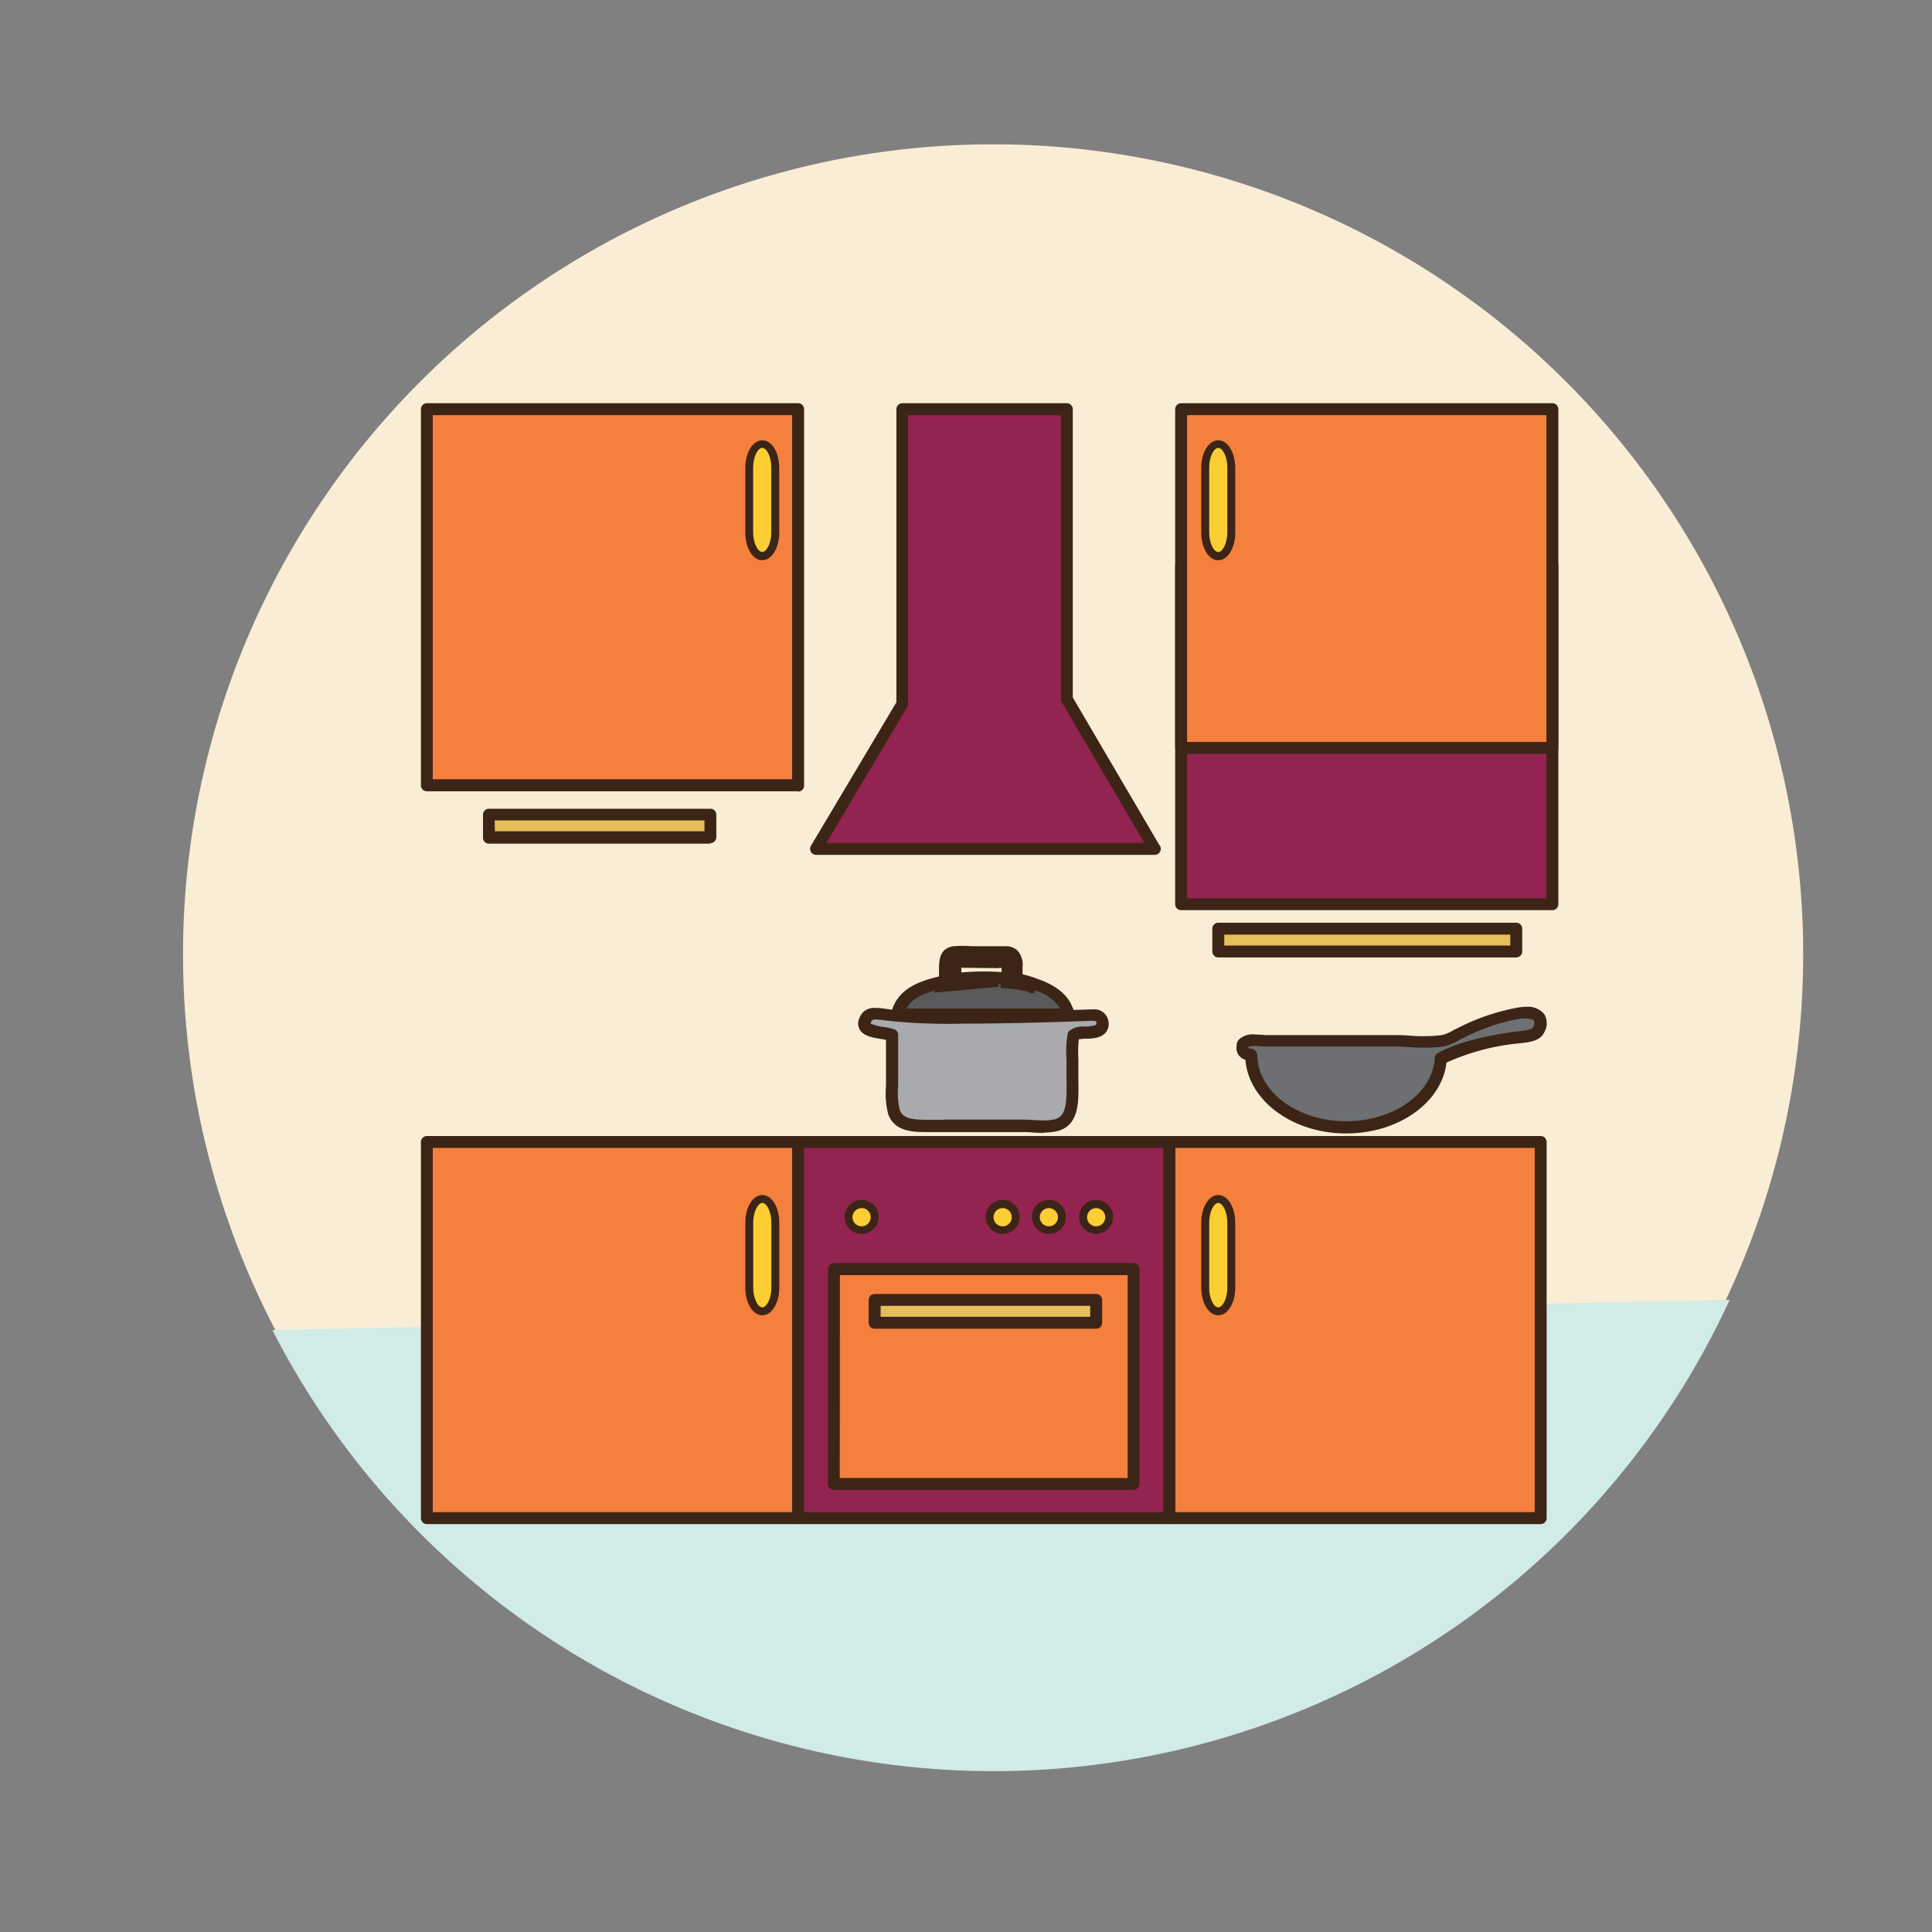
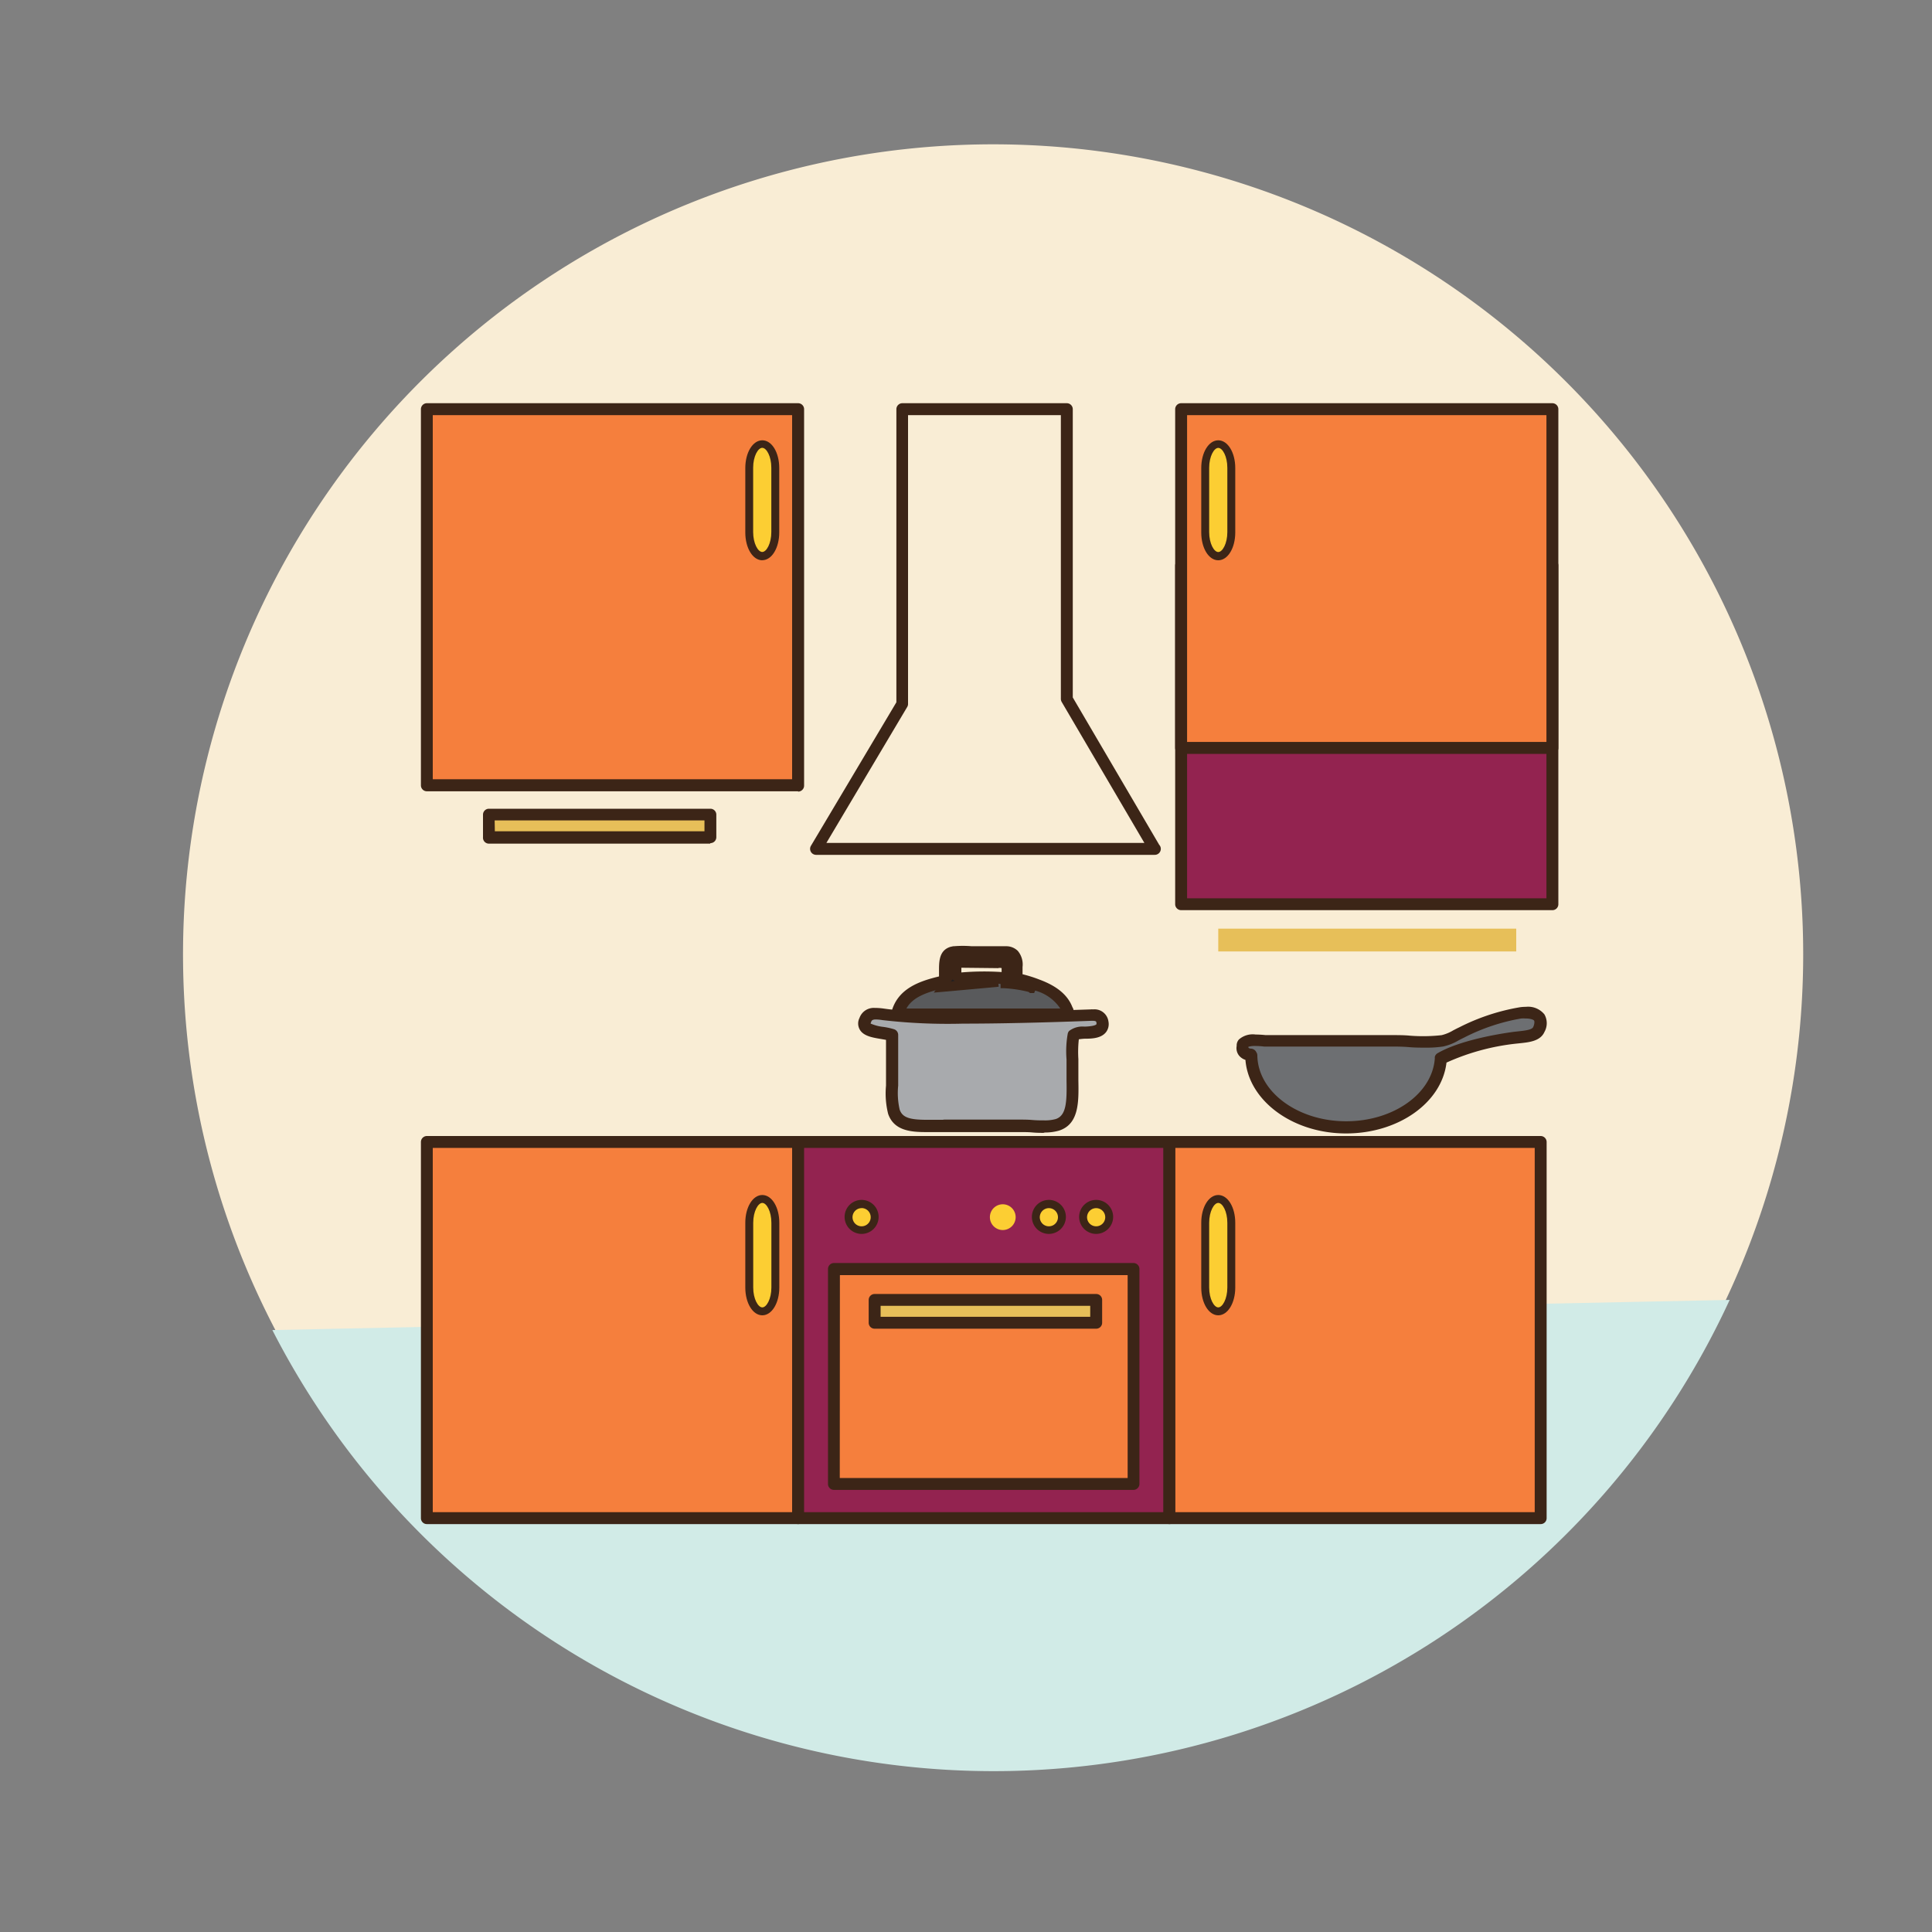
<svg xmlns="http://www.w3.org/2000/svg" id="kitchen" viewBox="0 0 300 300">
  <rect x="0" y="0" width="300" height="300" fill="#808080" stroke="none" />
  <defs>
    <style>.cls-1{fill:#f9edd5;}.cls-2{fill:#d1ebe7;}.cls-3{fill:#f57f3d;}.cls-4{fill:#3c2517;}.cls-5{fill:#932350;}.cls-6{fill:#fcce33;}.cls-7{fill:#e7bf59;}.cls-8{fill:#a8aaad;}.cls-10,.cls-11,.cls-8,.cls-9{fill-rule:evenodd;}.cls-9{fill:#6d6f72;}.cls-10{fill:#595a5c;}.cls-11{fill:#231f20;}</style>
  </defs>
  <title>kitchen</title>
  <path class="cls-1" d="M280,148.19A125.79,125.79,0,1,1,154.16,22.41,125.78,125.78,0,0,1,280,148.19" />
  <path class="cls-2" d="M268.58,201.85a125.83,125.83,0,0,1-226.29,4.68" />
  <rect class="cls-3" x="66.28" y="63.54" width="57.65" height="58.41" />
  <path class="cls-4" d="M123.93,122.87H66.28a.92.92,0,0,1-.92-.92V63.54a.93.93,0,0,1,.92-.93h57.65a.93.93,0,0,1,.93.93V122a.93.93,0,0,1-.93.92M67.2,121H123V64.46H67.2Z" />
  <rect class="cls-3" x="66.28" y="177.33" width="57.65" height="58.41" />
  <path class="cls-4" d="M123.93,236.66H66.28a.92.92,0,0,1-.92-.92V177.33a.93.93,0,0,1,.92-.93h57.65a.93.93,0,0,1,.93.93v58.41a.93.93,0,0,1-.93.92M67.2,234.81H123V178.25H67.2Z" />
  <rect class="cls-5" x="123.93" y="177.33" width="57.65" height="58.41" />
  <path class="cls-4" d="M181.59,236.66H123.93a.92.92,0,0,1-.92-.92V177.33a.93.93,0,0,1,.92-.93h57.66a.93.93,0,0,1,.92.93v58.41a.92.92,0,0,1-.92.92m-56.73-1.85h55.8V178.25h-55.8Z" />
  <rect class="cls-3" x="181.59" y="177.33" width="57.65" height="58.41" />
  <path class="cls-4" d="M239.24,236.66H181.59a.93.93,0,0,1-.93-.92V177.33a.93.93,0,0,1,.93-.93h57.65a.93.93,0,0,1,.92.93v58.41a.92.92,0,0,1-.92.92m-56.73-1.85h55.8V178.25h-55.8Z" />
  <rect class="cls-5" x="183.41" y="87.81" width="57.65" height="52.6" />
  <path class="cls-4" d="M241.06,141.33H183.41a.93.93,0,0,1-.93-.92V87.81a.93.93,0,0,1,.93-.92h57.65a.92.92,0,0,1,.92.92v52.6a.92.92,0,0,1-.92.92m-56.73-1.84h55.8V88.74h-55.8Z" />
  <rect class="cls-3" x="183.41" y="63.54" width="57.65" height="52.59" />
  <path class="cls-4" d="M241.06,117.06H183.41a.93.93,0,0,1-.93-.93V63.54a.93.93,0,0,1,.93-.93h57.65a.93.93,0,0,1,.92.93v52.59a.92.92,0,0,1-.92.93m-56.73-1.85h55.8V64.46h-55.8Z" />
  <path class="cls-6" d="M191.19,199.93c0,2-.91,3.69-2,3.69s-2-1.66-2-3.69V189.87c0-2,.91-3.69,2-3.69s2,1.66,2,3.69" />
  <path class="cls-4" d="M189.17,204.24c-1.48,0-2.64-1.9-2.64-4.31V189.87c0-2.42,1.16-4.31,2.64-4.31s2.64,1.89,2.64,4.31v10.06c0,2.41-1.16,4.31-2.64,4.31m0-17.45c-.66,0-1.41,1.32-1.41,3.08v10.06c0,1.76.75,3.08,1.41,3.08s1.41-1.32,1.41-3.08V189.87c0-1.76-.74-3.08-1.41-3.08" />
  <path class="cls-6" d="M120.39,199.93c0,2-.91,3.69-2,3.69s-2-1.66-2-3.69V189.87c0-2,.91-3.69,2-3.69s2,1.66,2,3.69" />
  <path class="cls-4" d="M118.37,204.24c-1.48,0-2.64-1.9-2.64-4.31V189.87c0-2.42,1.16-4.31,2.64-4.31s2.64,1.89,2.64,4.31v10.06c0,2.41-1.16,4.31-2.64,4.31m0-17.45c-.66,0-1.41,1.32-1.41,3.08v10.06c0,1.76.75,3.08,1.41,3.08s1.41-1.32,1.41-3.08V189.87c0-1.76-.74-3.08-1.41-3.08" />
  <path class="cls-6" d="M120.39,82.72c0,2-.91,3.7-2,3.7s-2-1.66-2-3.7v-10c0-2,.91-3.7,2-3.7s2,1.67,2,3.7" />
  <path class="cls-4" d="M118.37,87c-1.48,0-2.64-1.89-2.64-4.32v-10c0-2.42,1.16-4.31,2.64-4.31S121,70.25,121,72.67v10c0,2.43-1.16,4.32-2.64,4.32m0-17.45c-.66,0-1.41,1.32-1.41,3.08v10c0,1.77.75,3.09,1.41,3.09s1.41-1.32,1.41-3.09v-10c0-1.76-.74-3.08-1.41-3.08" />
  <path class="cls-6" d="M191.19,82.72c0,2-.91,3.7-2,3.7s-2-1.66-2-3.7v-10c0-2,.91-3.7,2-3.7s2,1.67,2,3.7" />
  <path class="cls-4" d="M189.17,87c-1.48,0-2.64-1.89-2.64-4.32v-10c0-2.42,1.16-4.31,2.64-4.31s2.64,1.89,2.64,4.31v10c0,2.43-1.16,4.32-2.64,4.32m0-17.45c-.66,0-1.41,1.32-1.41,3.08v10c0,1.77.75,3.09,1.41,3.09s1.41-1.32,1.41-3.09v-10c0-1.76-.74-3.08-1.41-3.08" />
-   <polyline class="cls-5" points="165.66 63.54 165.66 108.55 179.31 131.81 126.71 131.81 140.11 109.31 140.11 63.54" />
  <path class="cls-4" d="M179.33,132.74H126.71a.93.93,0,0,1-.79-1.4l13.27-22.29V63.54a.93.93,0,0,1,.92-.93h25.55a.93.93,0,0,1,.92.93V108.3L180,131.18a.91.91,0,0,1,.25.63.93.93,0,0,1-.93.93m-51-1.85H177.7L164.86,109a1,1,0,0,1-.13-.47V64.46H141v44.85a.88.88,0,0,1-.13.47Z" />
  <rect class="cls-7" x="189.17" y="144.2" width="46.27" height="3.54" />
-   <path class="cls-4" d="M235.44,148.67H189.17a.93.93,0,0,1-.92-.93V144.2a.92.92,0,0,1,.92-.92h46.27a.92.92,0,0,1,.93.92v3.54a.93.93,0,0,1-.93.93m-45.34-1.85h44.42v-1.69H190.1Z" />
  <rect class="cls-7" x="75.89" y="126.5" width="34.39" height="3.54" />
  <path class="cls-4" d="M110.28,131H75.89A.92.92,0,0,1,75,130V126.5a.92.92,0,0,1,.92-.92h34.39a.92.92,0,0,1,.92.92V130a.92.92,0,0,1-.92.92m-33.47-1.84h32.55v-1.69H76.81Z" />
  <rect class="cls-3" x="129.5" y="197.05" width="46.53" height="33.38" />
  <path class="cls-4" d="M176,231.35H129.5a.92.92,0,0,1-.93-.92V197.05a.93.93,0,0,1,.93-.93H176a.93.93,0,0,1,.93.93v33.38a.93.93,0,0,1-.93.92m-45.6-1.85H175.1V198H130.42Z" />
  <rect class="cls-7" x="135.81" y="201.85" width="34.4" height="3.54" />
  <path class="cls-4" d="M170.22,206.32H135.81a.92.92,0,0,1-.92-.92v-3.55a.92.92,0,0,1,.92-.92h34.41a.92.92,0,0,1,.92.92v3.55a.92.92,0,0,1-.92.92m-33.48-1.85h32.55v-1.7H136.74Z" />
  <path class="cls-6" d="M135.81,189a2,2,0,1,1-2-2,2,2,0,0,1,2,2" />
  <path class="cls-4" d="M133.79,191.6a2.64,2.64,0,1,1,2.64-2.64,2.64,2.64,0,0,1-2.64,2.64m0-4A1.41,1.41,0,1,0,135.2,189a1.41,1.41,0,0,0-1.41-1.41" />
  <path class="cls-6" d="M157.71,189a2,2,0,1,1-2-2,2,2,0,0,1,2,2" />
-   <path class="cls-4" d="M155.69,191.6a2.64,2.64,0,1,1,2.64-2.64,2.65,2.65,0,0,1-2.64,2.64m0-4A1.41,1.41,0,1,0,157.1,189a1.41,1.41,0,0,0-1.41-1.41" />
  <path class="cls-6" d="M164.9,189a2,2,0,1,1-2-2,2,2,0,0,1,2,2" />
  <path class="cls-4" d="M162.88,191.6a2.64,2.64,0,1,1,2.63-2.64,2.65,2.65,0,0,1-2.63,2.64m0-4a1.41,1.41,0,1,0,1.4,1.41,1.41,1.41,0,0,0-1.4-1.41" />
  <path class="cls-6" d="M172.24,189a2,2,0,1,1-2-2,2,2,0,0,1,2,2" />
  <path class="cls-4" d="M170.22,191.6a2.64,2.64,0,1,1,2.63-2.64,2.65,2.65,0,0,1-2.63,2.64m0-4a1.41,1.41,0,1,0,1.4,1.41,1.41,1.41,0,0,0-1.4-1.41" />
  <path class="cls-8" d="M171.27,158.75c-.16-1.29-1.79-1.05-1.79-1.05-31.17,1.1-31.57-.32-33.56-.22a1.49,1.49,0,0,0-1.56,1,1,1,0,0,0-.05.92c.5,1,3.08,1,4.22,1.39v6.26c0,2.11-.24,4.18.26,5.63.9,2.65,4.11,2.18,7.8,2.18h11.89c2.09,0,4.49.32,5.88-.13,2.79-.91,2.31-4.71,2.31-8.31a28,28,0,0,1,.13-5.63c.72-.78,4.83.27,4.47-2.05" />
  <path class="cls-4" d="M162.23,175.91h0c-.6,0-1.24,0-1.88-.06s-1.26-.06-1.87-.06H146.59l-1.45,0-1.33,0c-2.39,0-5-.22-5.9-2.83a13,13,0,0,1-.33-4.38c0-.51,0-1,0-1.56v-5.55l-.74-.13c-1.4-.23-2.84-.47-3.38-1.55a1.9,1.9,0,0,1,0-1.72,2.34,2.34,0,0,1,2.36-1.56h.22a10.41,10.41,0,0,1,1.26.11c1.31.18,4,.54,12.31.54,5.2,0,11.85-.15,19.75-.42a1.67,1.67,0,0,1,.36,0,2.18,2.18,0,0,1,2.4,1.88,2.07,2.07,0,0,1-.39,1.67c-.72.89-2,1-3.21,1-.3,0-.7.05-1,.09a17.92,17.92,0,0,0-.07,3.08c0,.6,0,1.23,0,1.91,0,.46,0,.93,0,1.39.06,3.34.11,6.8-3,7.8a7.77,7.77,0,0,1-2.42.29m-15.64-2h11.89c.64,0,1.3,0,2,.06s1.22.06,1.8.06a6.3,6.3,0,0,0,1.84-.2c1.66-.54,1.75-2.63,1.69-6,0-.47,0-.95,0-1.42,0-.66,0-1.27,0-1.85a15.61,15.61,0,0,1,.19-4,.9.9,0,0,1,.22-.42,3.42,3.42,0,0,1,2.34-.67c.58,0,1.68-.1,1.89-.36a.4.4,0,0,0,0-.24c0-.12,0-.3-.58-.3h-.17c-8,.3-14.71.44-19.94.44a88.6,88.6,0,0,1-12.55-.55,7.24,7.24,0,0,0-1-.1H136c-.61,0-.68.25-.72.37a1,1,0,0,0-.09.27,6.94,6.94,0,0,0,2,.52,10.69,10.69,0,0,1,1.67.37.93.93,0,0,1,.61.87v6.26c0,.55,0,1.08,0,1.61a11.58,11.58,0,0,0,.23,3.73c.41,1.18,1.45,1.58,4.15,1.58l1.29,0,1.49,0" />
  <path class="cls-9" d="M236.15,157.38a31.31,31.31,0,0,0-9.21,3.08,13.83,13.83,0,0,1-2.94,1.27c-2.33.38-5.14,0-7.8,0H196.42c-.2,0-3.67-.45-3.48.78-.29,1.29,1.29,1.34,1.29,1.34l.09.14c.08,6.17,6.63,11.14,14.71,11.14,7.86,0,14.28-4.72,14.7-10.66,0,0,0,0,0,0,2.64-1.55,7.33-2.65,11.52-3.2,1.41-.19,3.22-.17,3.7-1.28,1.06-2.4-1.11-2.77-2.81-2.56" />
  <path class="cls-4" d="M209,176c-8.26,0-15.11-5.07-15.61-11.42a2.16,2.16,0,0,1-1-.68,1.86,1.86,0,0,1-.36-1.49,1.38,1.38,0,0,1,.35-1,3.24,3.24,0,0,1,2.59-.77,15,15,0,0,1,1.54.09H216.2c.9,0,1.83,0,2.75.09a25.73,25.73,0,0,0,4.9-.08,6.4,6.4,0,0,0,1.81-.75c.32-.16.61-.32.9-.45a32.7,32.7,0,0,1,9.48-3.14,6.73,6.73,0,0,1,.91-.06,3.24,3.24,0,0,1,2.87,1.18,2.76,2.76,0,0,1,0,2.72c-.62,1.42-2.36,1.6-3.76,1.75l-.67.07A35.41,35.41,0,0,0,224.61,165c-.73,6.23-7.47,11-15.58,11m-15.18-13.37v0c0,.13.24.2.41.2a1,1,0,0,1,.74.41,2.53,2.53,0,0,0,.13.22.92.92,0,0,1,.11.43c.08,5.64,6.26,10.22,13.79,10.22,7.34,0,13.4-4.3,13.77-9.79a.87.87,0,0,1,0-.22.89.89,0,0,1,.43-.56c3.45-2,9.44-3,11.86-3.32l.72-.08c.87-.09,2.06-.22,2.26-.65s.23-.85.15-1-.57-.34-1.32-.34a5.32,5.32,0,0,0-.69,0,30.8,30.8,0,0,0-8.93,3c-.26.12-.53.26-.81.41a8,8,0,0,1-2.38.94,16.43,16.43,0,0,1-2.61.18c-.87,0-1.76,0-2.67-.08s-1.78-.09-2.66-.09H196.29a10.88,10.88,0,0,0-1.34-.09,3.79,3.79,0,0,0-1.1.12" />
  <path class="cls-10" d="M165.73,156.88h0s0,0,0-.07c-.74-2.08-2.72-3.2-4.69-3.9a18.09,18.09,0,0,0-3.18-.93v-.41c0-.51,0-1,0-1.51.14-2.4-1.55-2.25-1.55-2.25h-5.48a12.38,12.38,0,0,0-2.59,0h0l-.33.07c-1.58.49-1.05,2.49-1.15,4.48-3.39.8-6.61,1.75-7.42,5.12h26.6a3.5,3.5,0,0,0-.17-.6M156.35,152a37.18,37.18,0,0,0-8.1,0v-2.15a1.14,1.14,0,0,1,.38-.48l.09-.05,6,.08a1.88,1.88,0,0,1,1.58.36,1,1,0,0,0,.07.15Z" />
  <path class="cls-4" d="M165.9,158.4H139.3a.92.92,0,0,1-.9-1.14c.92-3.81,4.5-4.93,7.41-5.64,0-.2,0-.4,0-.6,0-1.53-.09-3.43,1.79-4l.42-.09.12,0a16.42,16.42,0,0,1,2.73,0h5.43a2.55,2.55,0,0,1,1.74.72,3.28,3.28,0,0,1,.74,2.51c0,.31,0,.71,0,1.12a20.67,20.67,0,0,1,2.6.82c2.72,1,4.42,2.39,5.15,4.31a.87.87,0,0,1,.16.44c0,.17.09.33.13.51a.92.92,0,0,1-.91,1.09m-25.27-1.85h24a6.78,6.78,0,0,0-3.87-2.77,16.54,16.54,0,0,0-3-.89,1,1,0,0,1-.6-.39.64.64,0,0,1-.13.15.9.9,0,0,1-.75.21,19.21,19.21,0,0,0-3.14-.22c-1.59,0-3.26.13-4.74.24a1,1,0,0,1-.7-.25h0a.91.91,0,0,1-.67.64c-2.89.68-5.24,1.38-6.3,3.29m8.54-6.34V151a42.37,42.37,0,0,1,6.25-.06v-.61a1,1,0,0,0-.54,0,.62.62,0,0,1-.19,0Z" />
  <path class="cls-11" d="M146.3,153.4a22.66,22.66,0,0,1,3.09-.64c.92,0-1.72-1.51-1.72-1.51l-1.47,2.15,8.78-.79" />
  <path class="cls-4" d="M145,154.13l2.51-3.7.49.28c1.64.9,2.12,1.39,2.22,1.72l4.75-.43.11,1.22h0l-8.68.79h0m1.49-1.93-.25.37.64-.14-.39-.23" />
  <path class="cls-11" d="M156,152.83s3.57.31,4.08.7-1.83-1.47-1.83-1.47l-2.25-.17" />
  <path class="cls-4" d="M160.58,154.2h-.64l-.24-.18a20,20,0,0,0-3.77-.57l-.56,0v-2.17l3.1.23.15.12c.88.69,1.42,1.12,1.74,1.4l.08.06h0c.41.38.38.49.3.73" />
</svg>